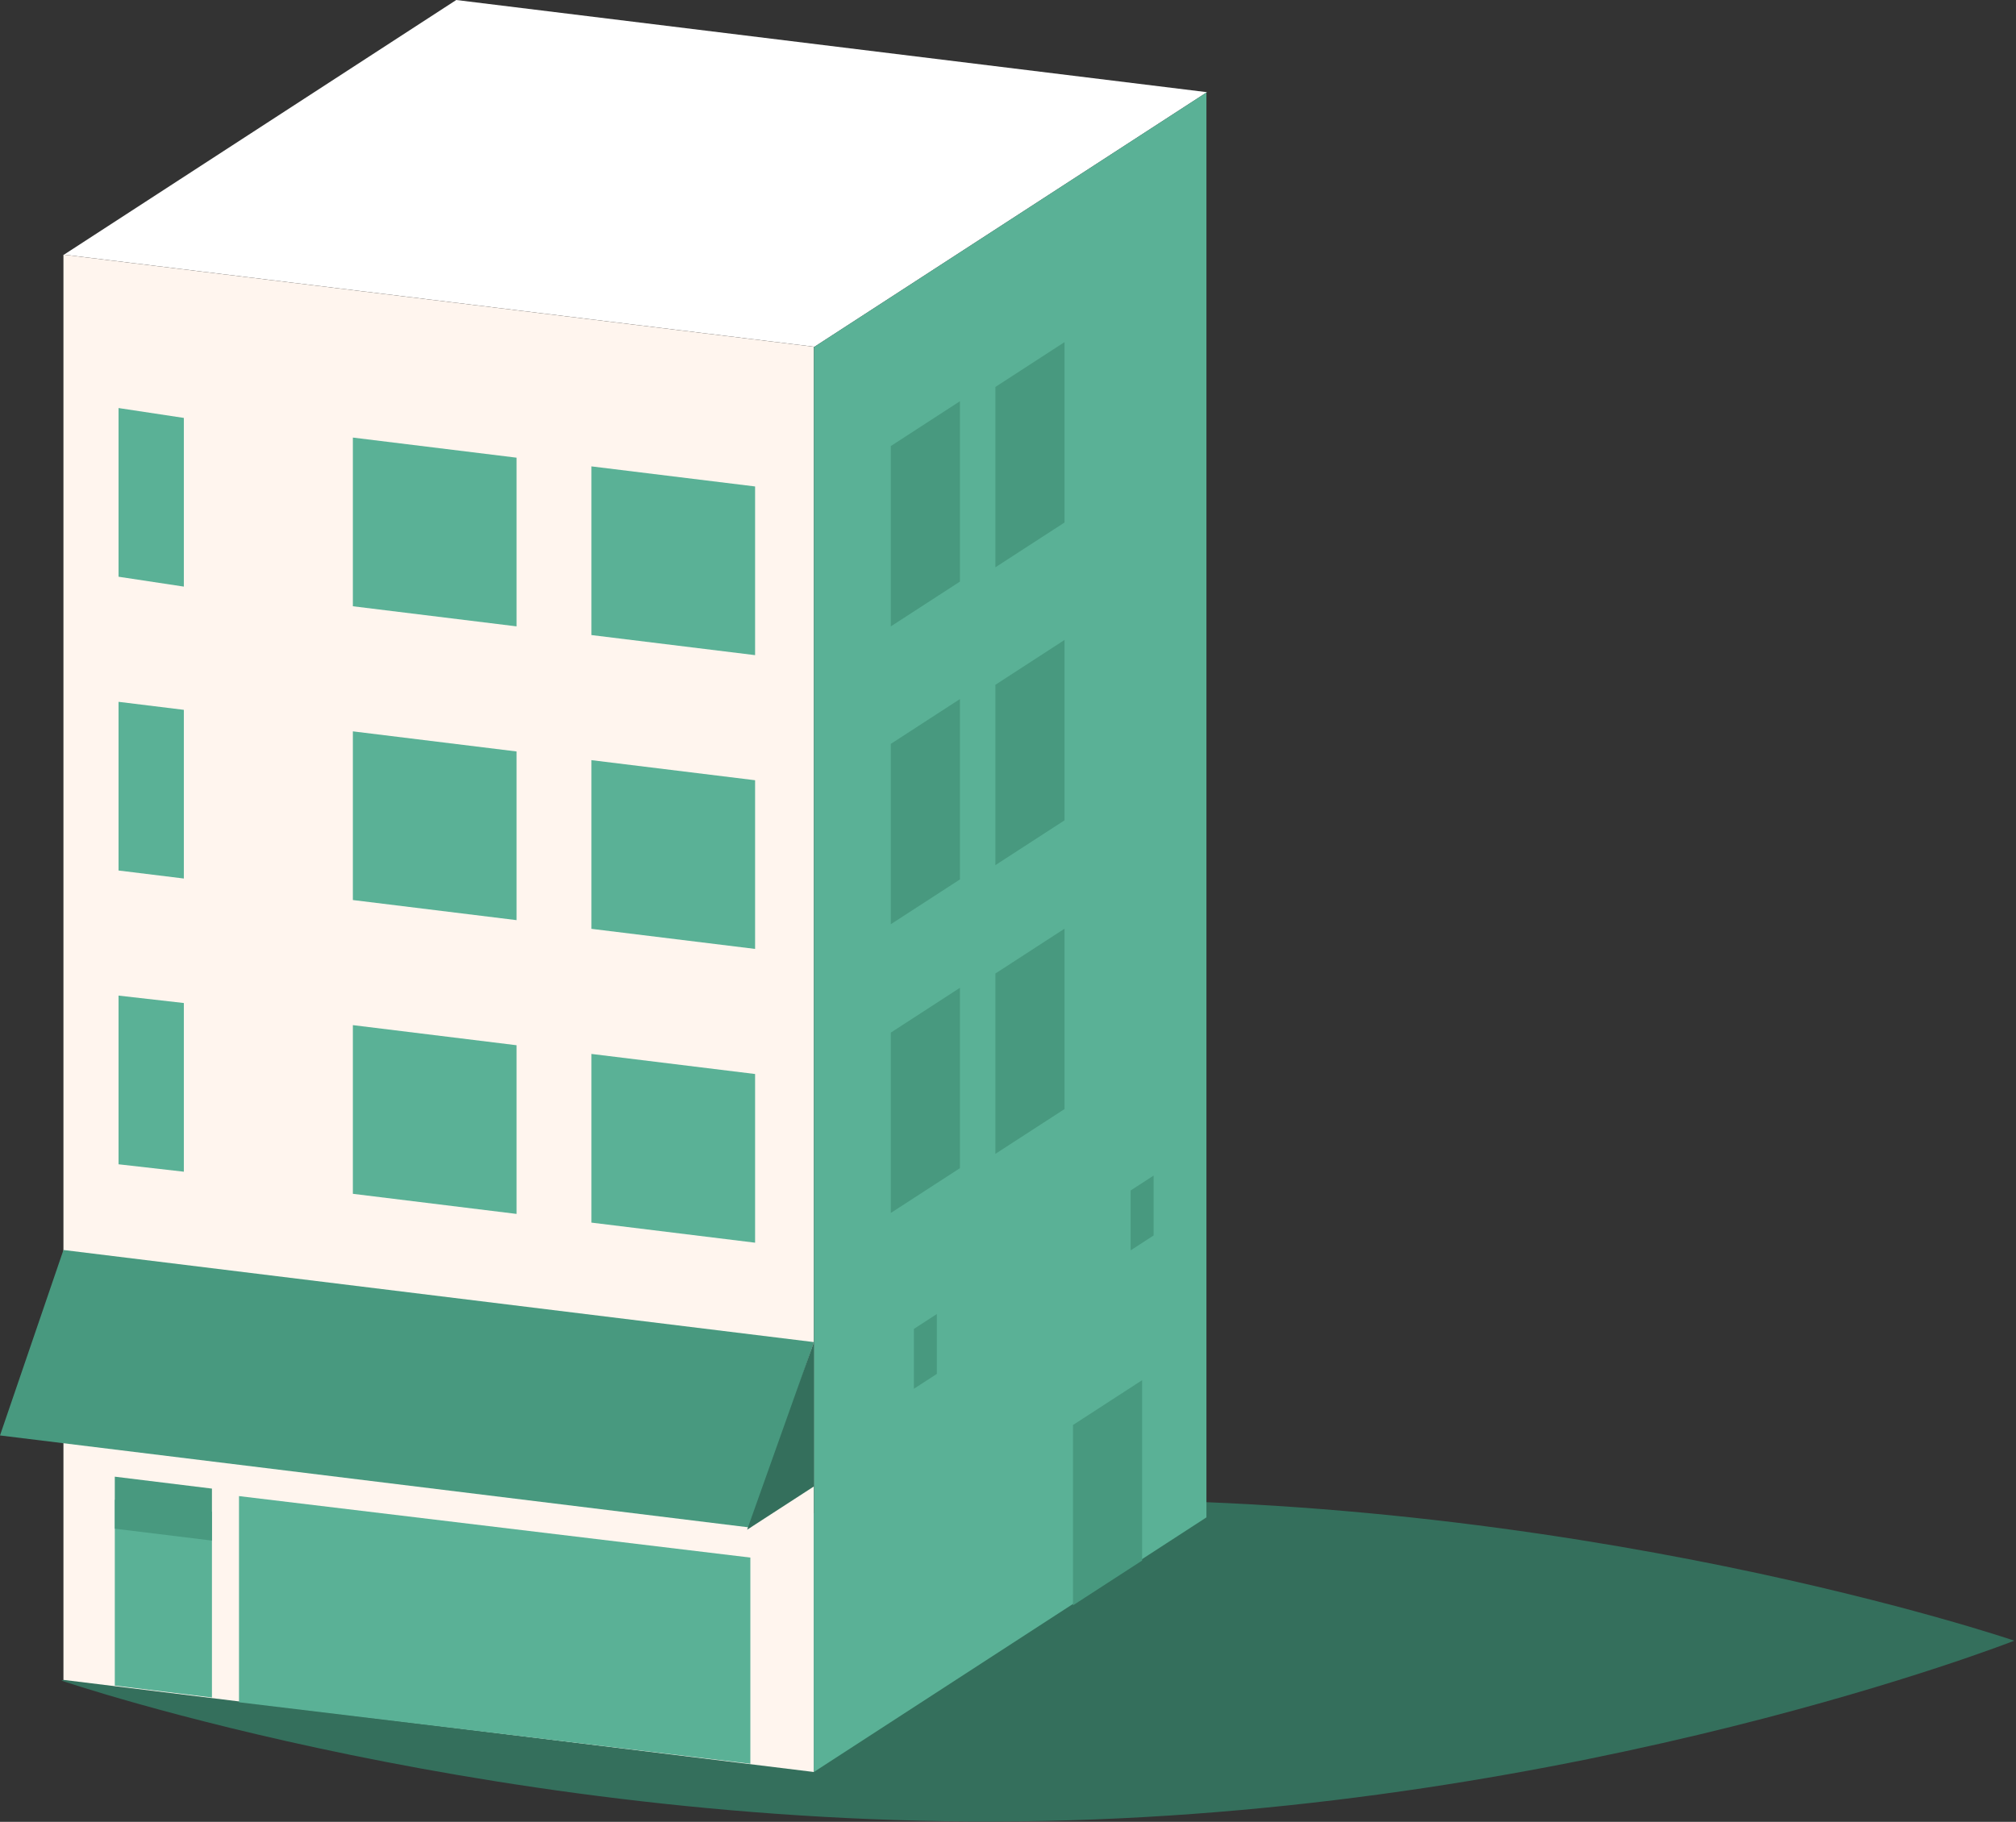
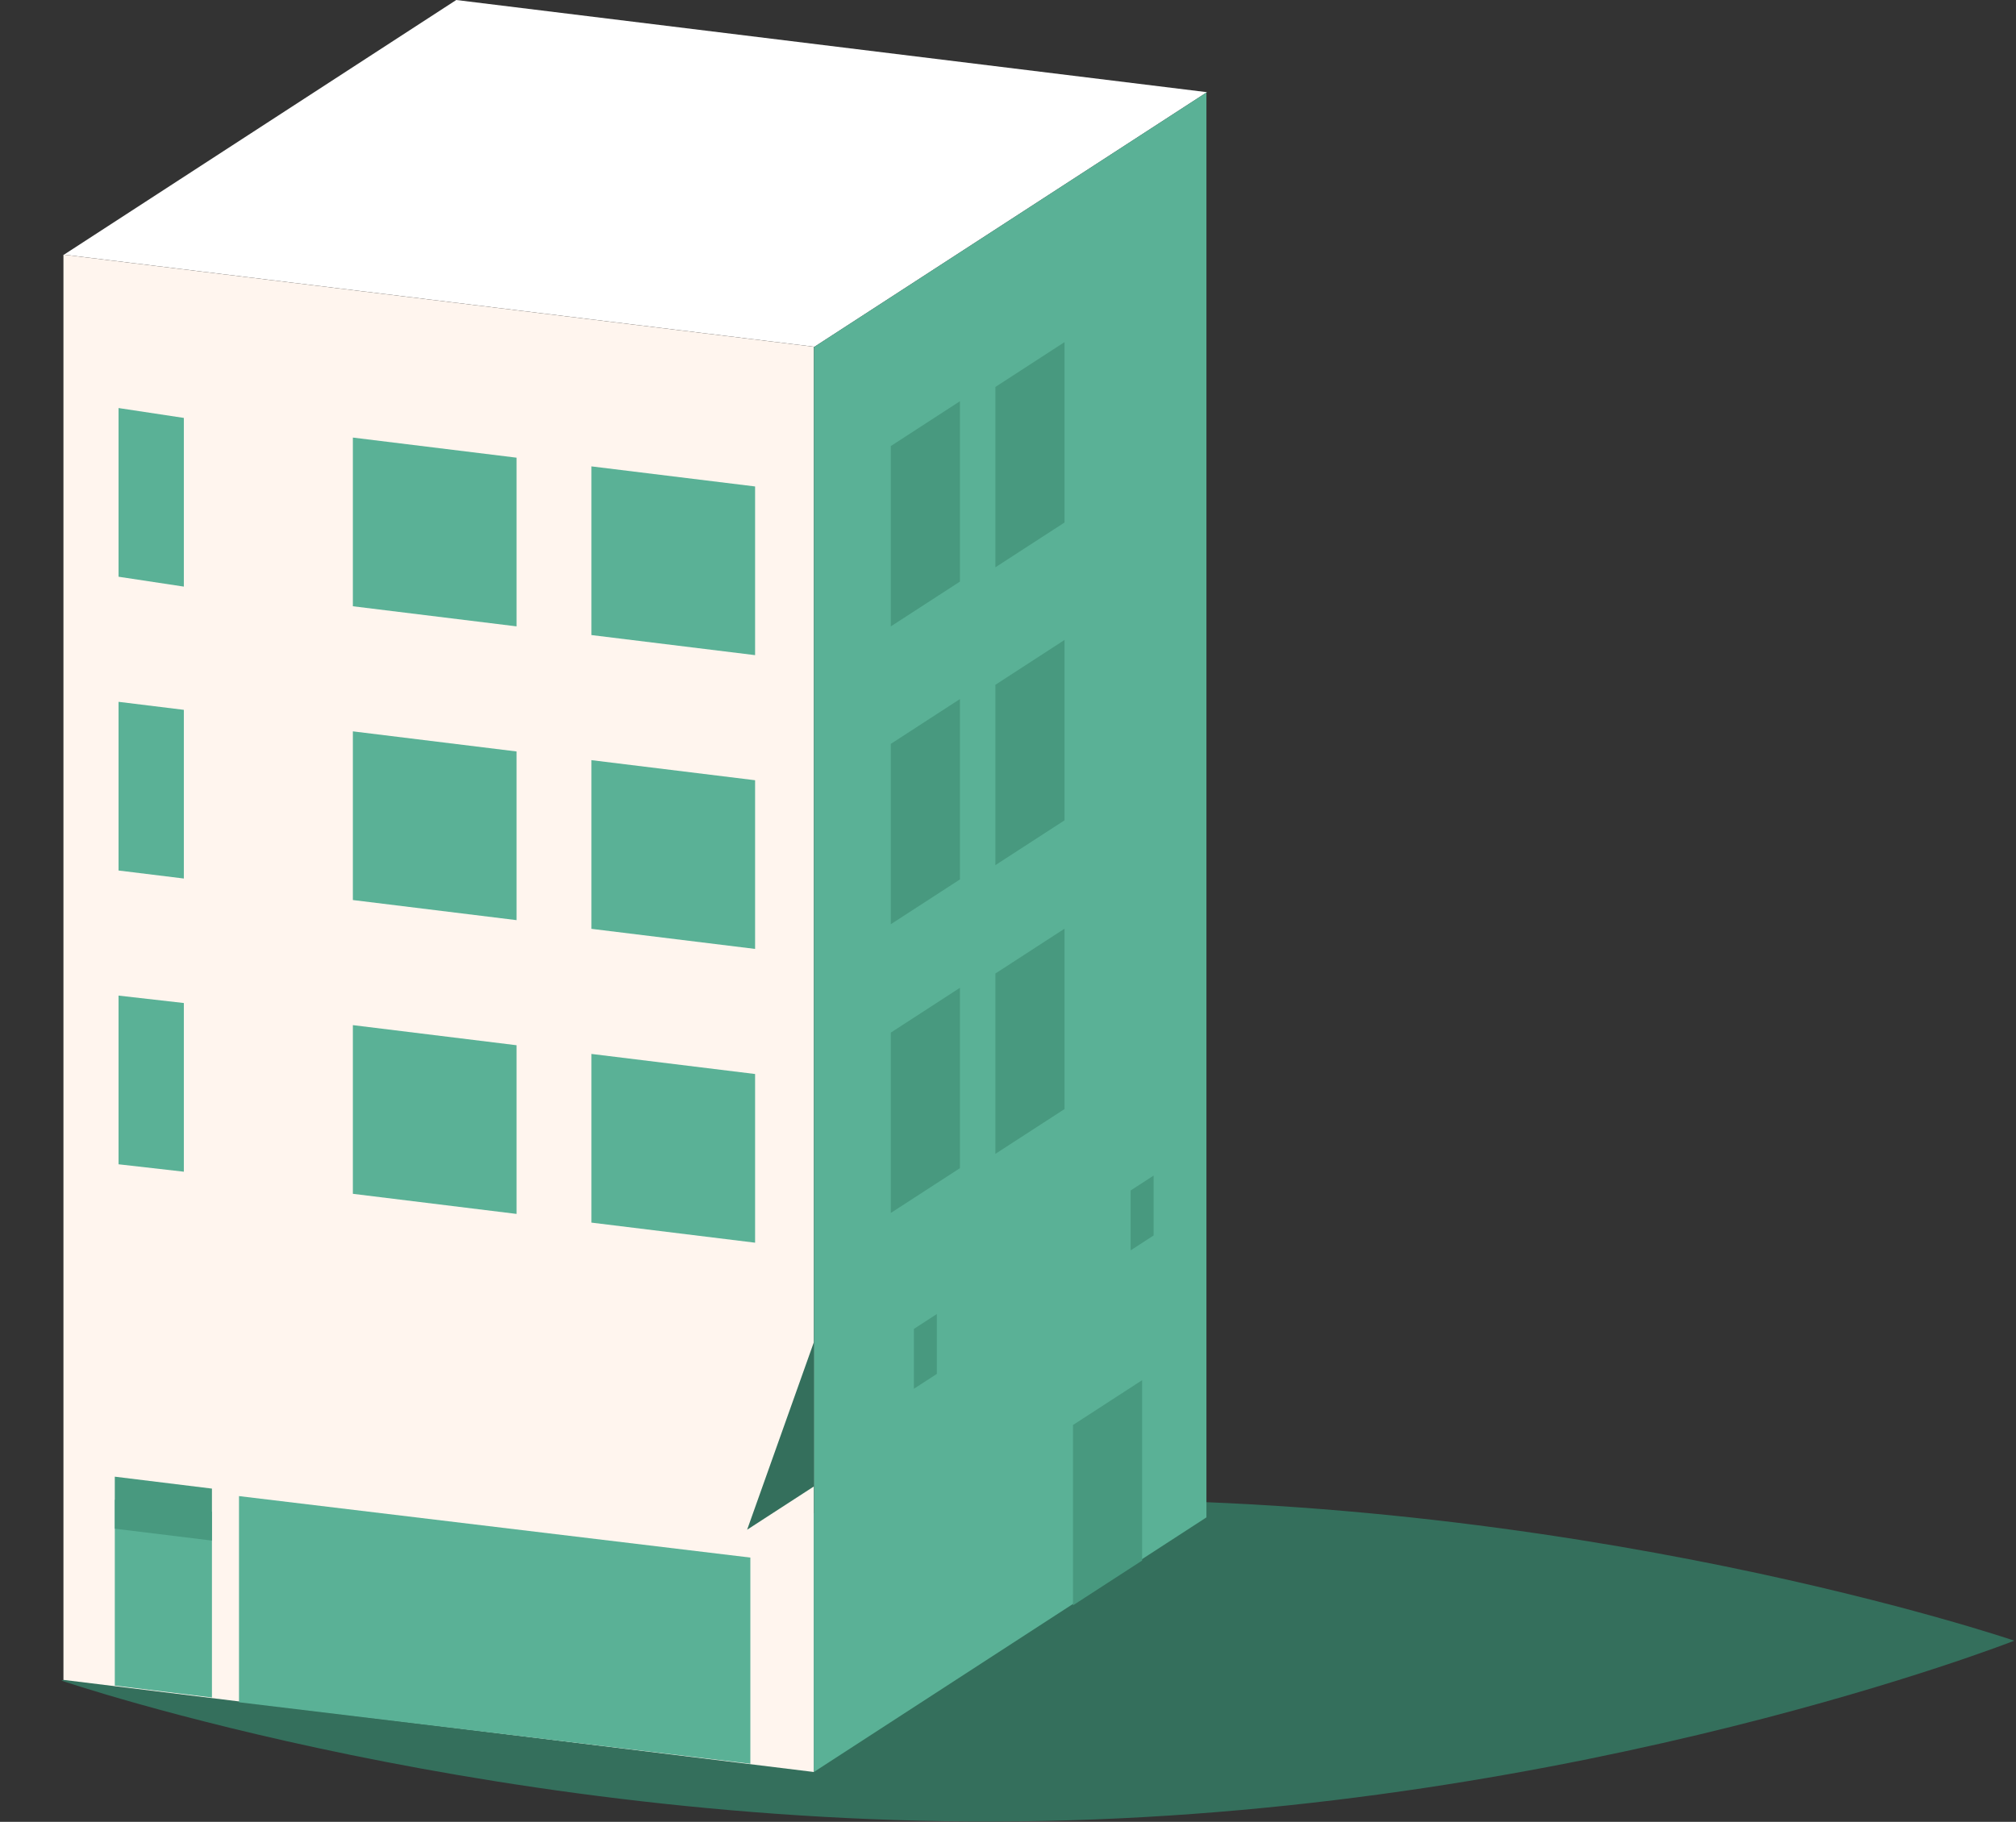
<svg xmlns="http://www.w3.org/2000/svg" width="100%" height="100%" viewBox="0 0 739 668" version="1.1" xml:space="preserve" style="fill-rule:evenodd;clip-rule:evenodd;stroke-linejoin:round;stroke-miterlimit:2;">
  <rect x="0" y="0" width="739" height="668" fill="#333333" stroke="none" />
  <g>
    <path d="M738.388,601.577c-0,-0 -157.948,62.051 -355.626,66.088c-197.688,4.05 -360.246,-51.458 -360.246,-51.458c0,0 157.928,-62.061 355.626,-66.108c197.678,-4.03 360.246,51.478 360.246,51.478" style="fill:#346f5c;fill-rule:nonzero;" />
-     <path d="M23.464,93.369l275.091,33.778l143.89,-93.349l-275.2,-33.798l-143.781,93.369Z" style="fill:#fff;fill-rule:nonzero;" />
+     <path d="M23.464,93.369l275.091,33.778l143.89,-93.349l-275.2,-33.798Z" style="fill:#fff;fill-rule:nonzero;" />
    <path d="M23.256,615.946l-0,-522.577l275.09,33.778l0,522.576l-275.09,-33.777Z" style="fill:#fff5ee;fill-rule:nonzero;" />
    <path d="M87.606,624.156l0,-75.596l187.448,22.541l0,75.595l-187.448,-22.54Z" style="fill:#5ab196;fill-rule:nonzero;" />
-     <path d="M-0,526.321l23.257,-68.002l275.091,33.774l-23.258,68.005l-275.09,-33.777Z" style="fill:#48997f;fill-rule:nonzero;" />
    <path d="M43.455,365.048l-0,61.851l23.937,2.72l0,-61.851l-23.937,-2.72Z" style="fill:#5ab196;fill-rule:nonzero;" />
    <path d="M216.792,386.435l0,61.851l60.002,7.364l-0,-61.852l-60.002,-7.363Z" style="fill:#5ab196;fill-rule:nonzero;" />
    <path d="M129.349,375.874l-0,61.852l60.001,7.37l0,-61.851l-60.001,-7.371Z" style="fill:#5ab196;fill-rule:nonzero;" />
    <path d="M43.455,257.331l-0,61.852l23.937,2.937l0,-61.852l-23.937,-2.937Z" style="fill:#5ab196;fill-rule:nonzero;" />
    <path d="M216.792,278.719l0,61.851l60.002,7.364l-0,-61.852l-60.002,-7.363Z" style="fill:#5ab196;fill-rule:nonzero;" />
    <path d="M129.349,268.159l-0,61.851l60.001,7.37l0,-61.851l-60.001,-7.37Z" style="fill:#5ab196;fill-rule:nonzero;" />
    <path d="M43.455,149.614l-0,61.852l23.937,3.62l0,-61.852l-23.937,-3.62Z" style="fill:#5ab196;fill-rule:nonzero;" />
    <path d="M216.792,171.001l0,61.852l60.002,7.363l-0,-61.851l-60.002,-7.364Z" style="fill:#5ab196;fill-rule:nonzero;" />
    <path d="M129.349,160.441l-0,61.852l60.001,7.37l0,-61.852l-60.001,-7.37Z" style="fill:#5ab196;fill-rule:nonzero;" />
    <path d="M298.347,127.276l143.89,-93.349l0,522.44l-143.89,93.356l0,-522.447Z" style="fill:#5ab196;fill-rule:nonzero;" />
    <path d="M393.324,522.493l25.347,-16.441l-0,66.135l-25.347,16.427l-0,-66.121Z" style="fill:#48997f;fill-rule:nonzero;" />
    <path d="M326.538,378.622l25.348,-16.437l-0,66.132l-25.348,16.427l0,-66.122Z" style="fill:#48997f;fill-rule:nonzero;" />
    <path d="M364.873,356.956l25.347,-16.44l-0,66.135l-25.347,16.424l-0,-66.119Z" style="fill:#48997f;fill-rule:nonzero;" />
    <path d="M326.538,272.755l25.348,-16.44l-0,66.135l-25.348,16.427l0,-66.122Z" style="fill:#48997f;fill-rule:nonzero;" />
    <path d="M364.873,251.088l25.347,-16.44l-0,66.135l-25.347,16.427l-0,-66.122Z" style="fill:#48997f;fill-rule:nonzero;" />
    <path d="M326.538,163.553l25.348,-16.44l-0,66.135l-25.348,16.427l0,-66.122Z" style="fill:#48997f;fill-rule:nonzero;" />
    <path d="M364.873,141.886l25.347,-16.441l-0,66.135l-25.347,16.428l-0,-66.122Z" style="fill:#48997f;fill-rule:nonzero;" />
    <path d="M335.008,487.258l8.411,-5.457l-0,21.954l-8.411,5.45l0,-21.947Z" style="fill:#48997f;fill-rule:nonzero;" />
    <path d="M414.463,436.495l8.414,-5.457l-0,21.954l-8.414,5.457l0,-21.954Z" style="fill:#48997f;fill-rule:nonzero;" />
    <path d="M42.078,618.036l-0,-68.145l35.614,4.373l-0,68.142l-35.614,-4.37Z" style="fill:#5ab196;fill-rule:nonzero;" />
    <path d="M42.078,541.439l35.614,4.373l-0,19.064l-35.614,-4.367l-0,-19.07Z" style="fill:#48997f;fill-rule:nonzero;" />
    <path d="M298.347,492.095l-24.474,68.792l24.474,-15.867l0,-52.925Z" style="fill:#346f5c;fill-rule:nonzero;" />
  </g>
</svg>